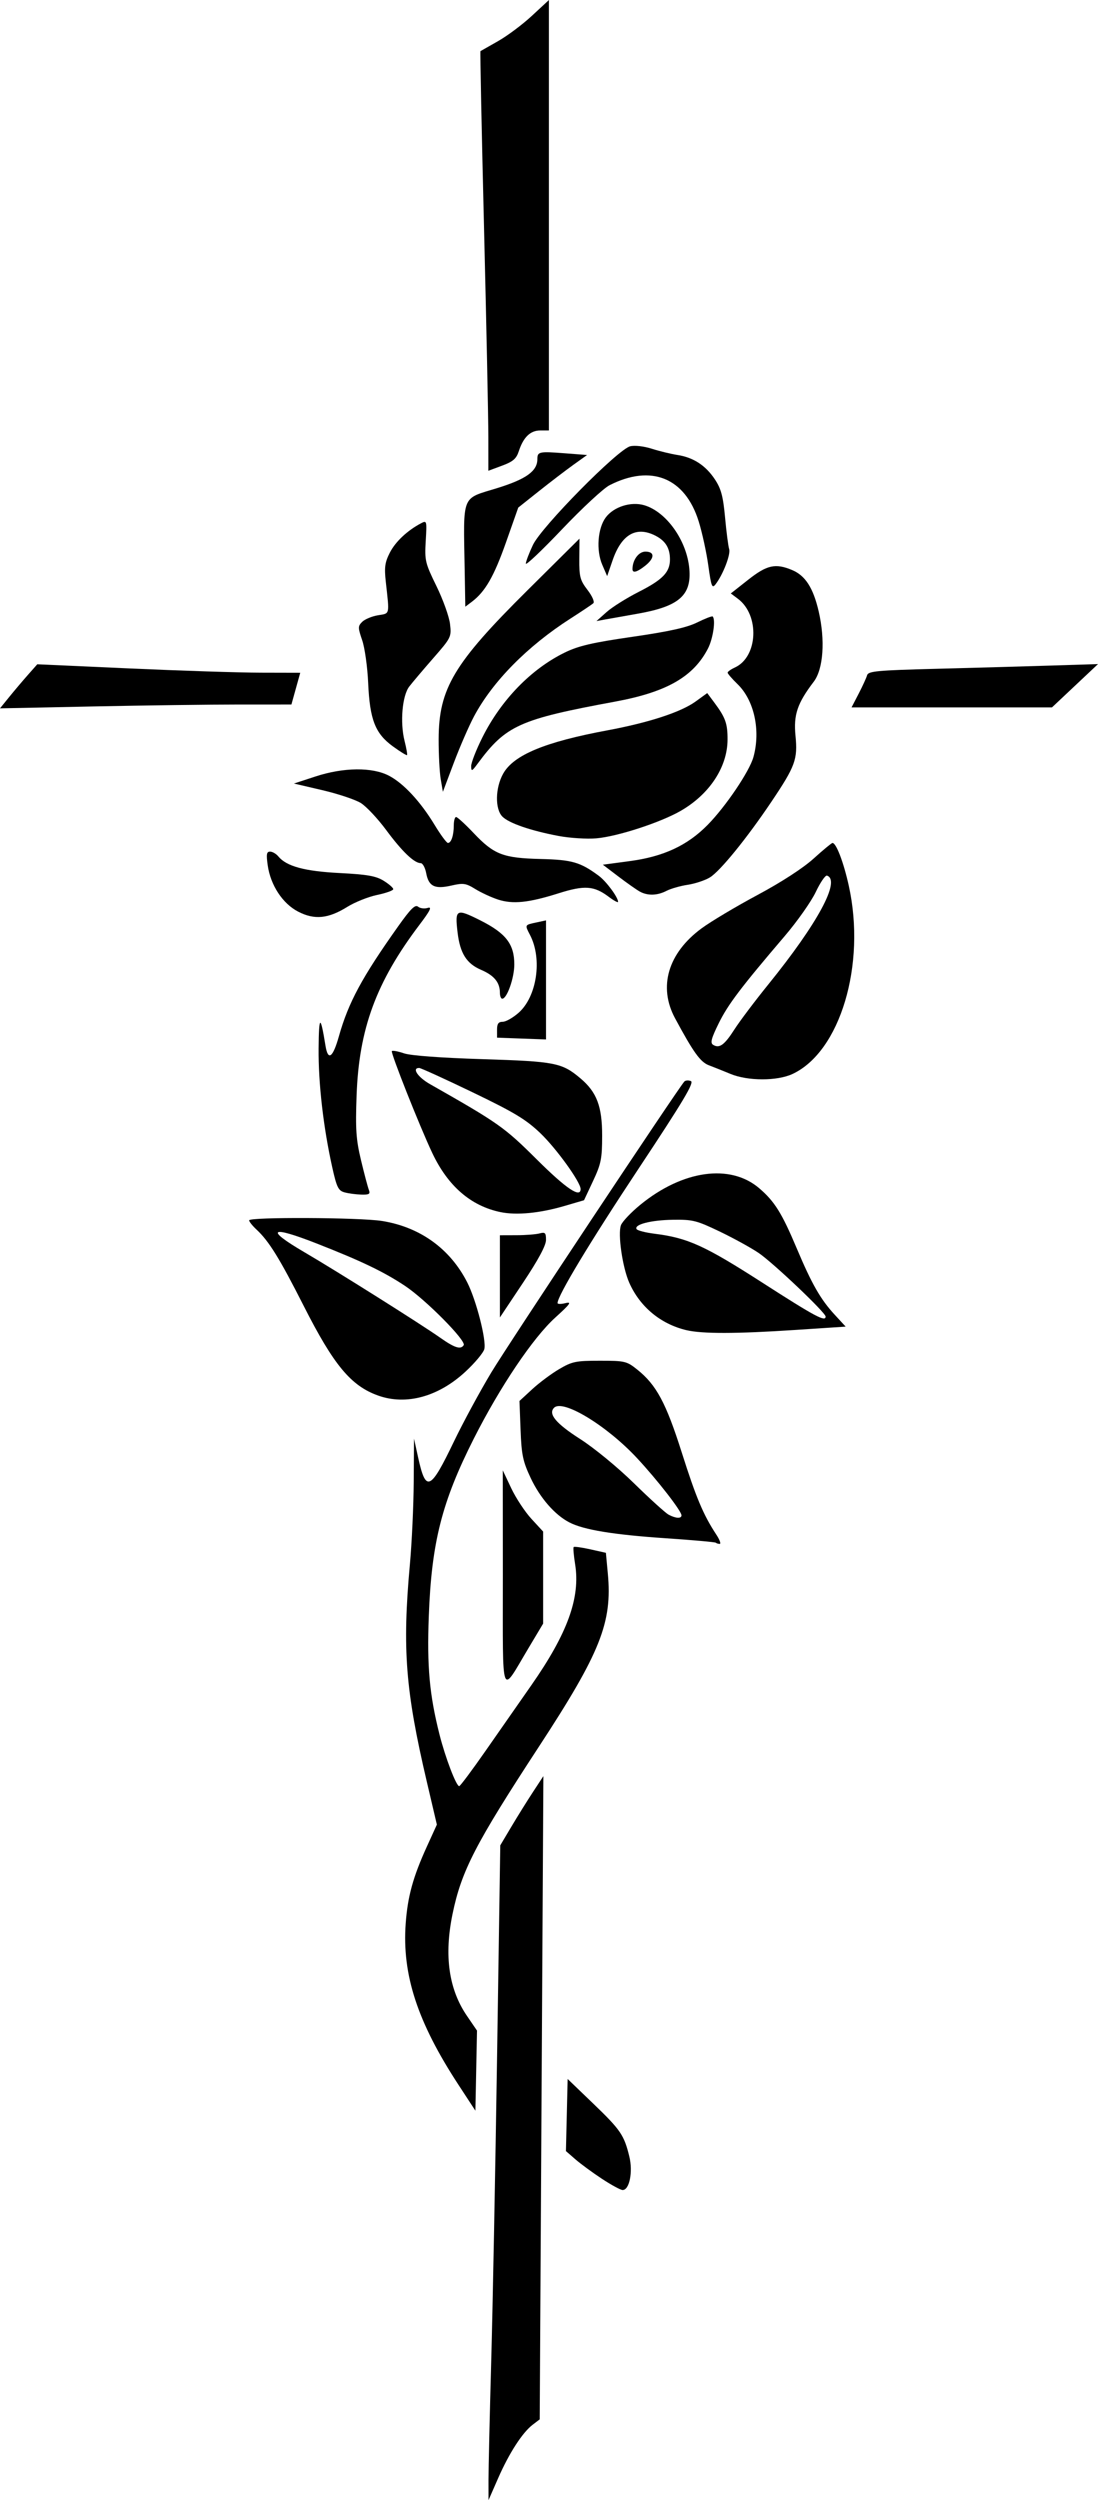
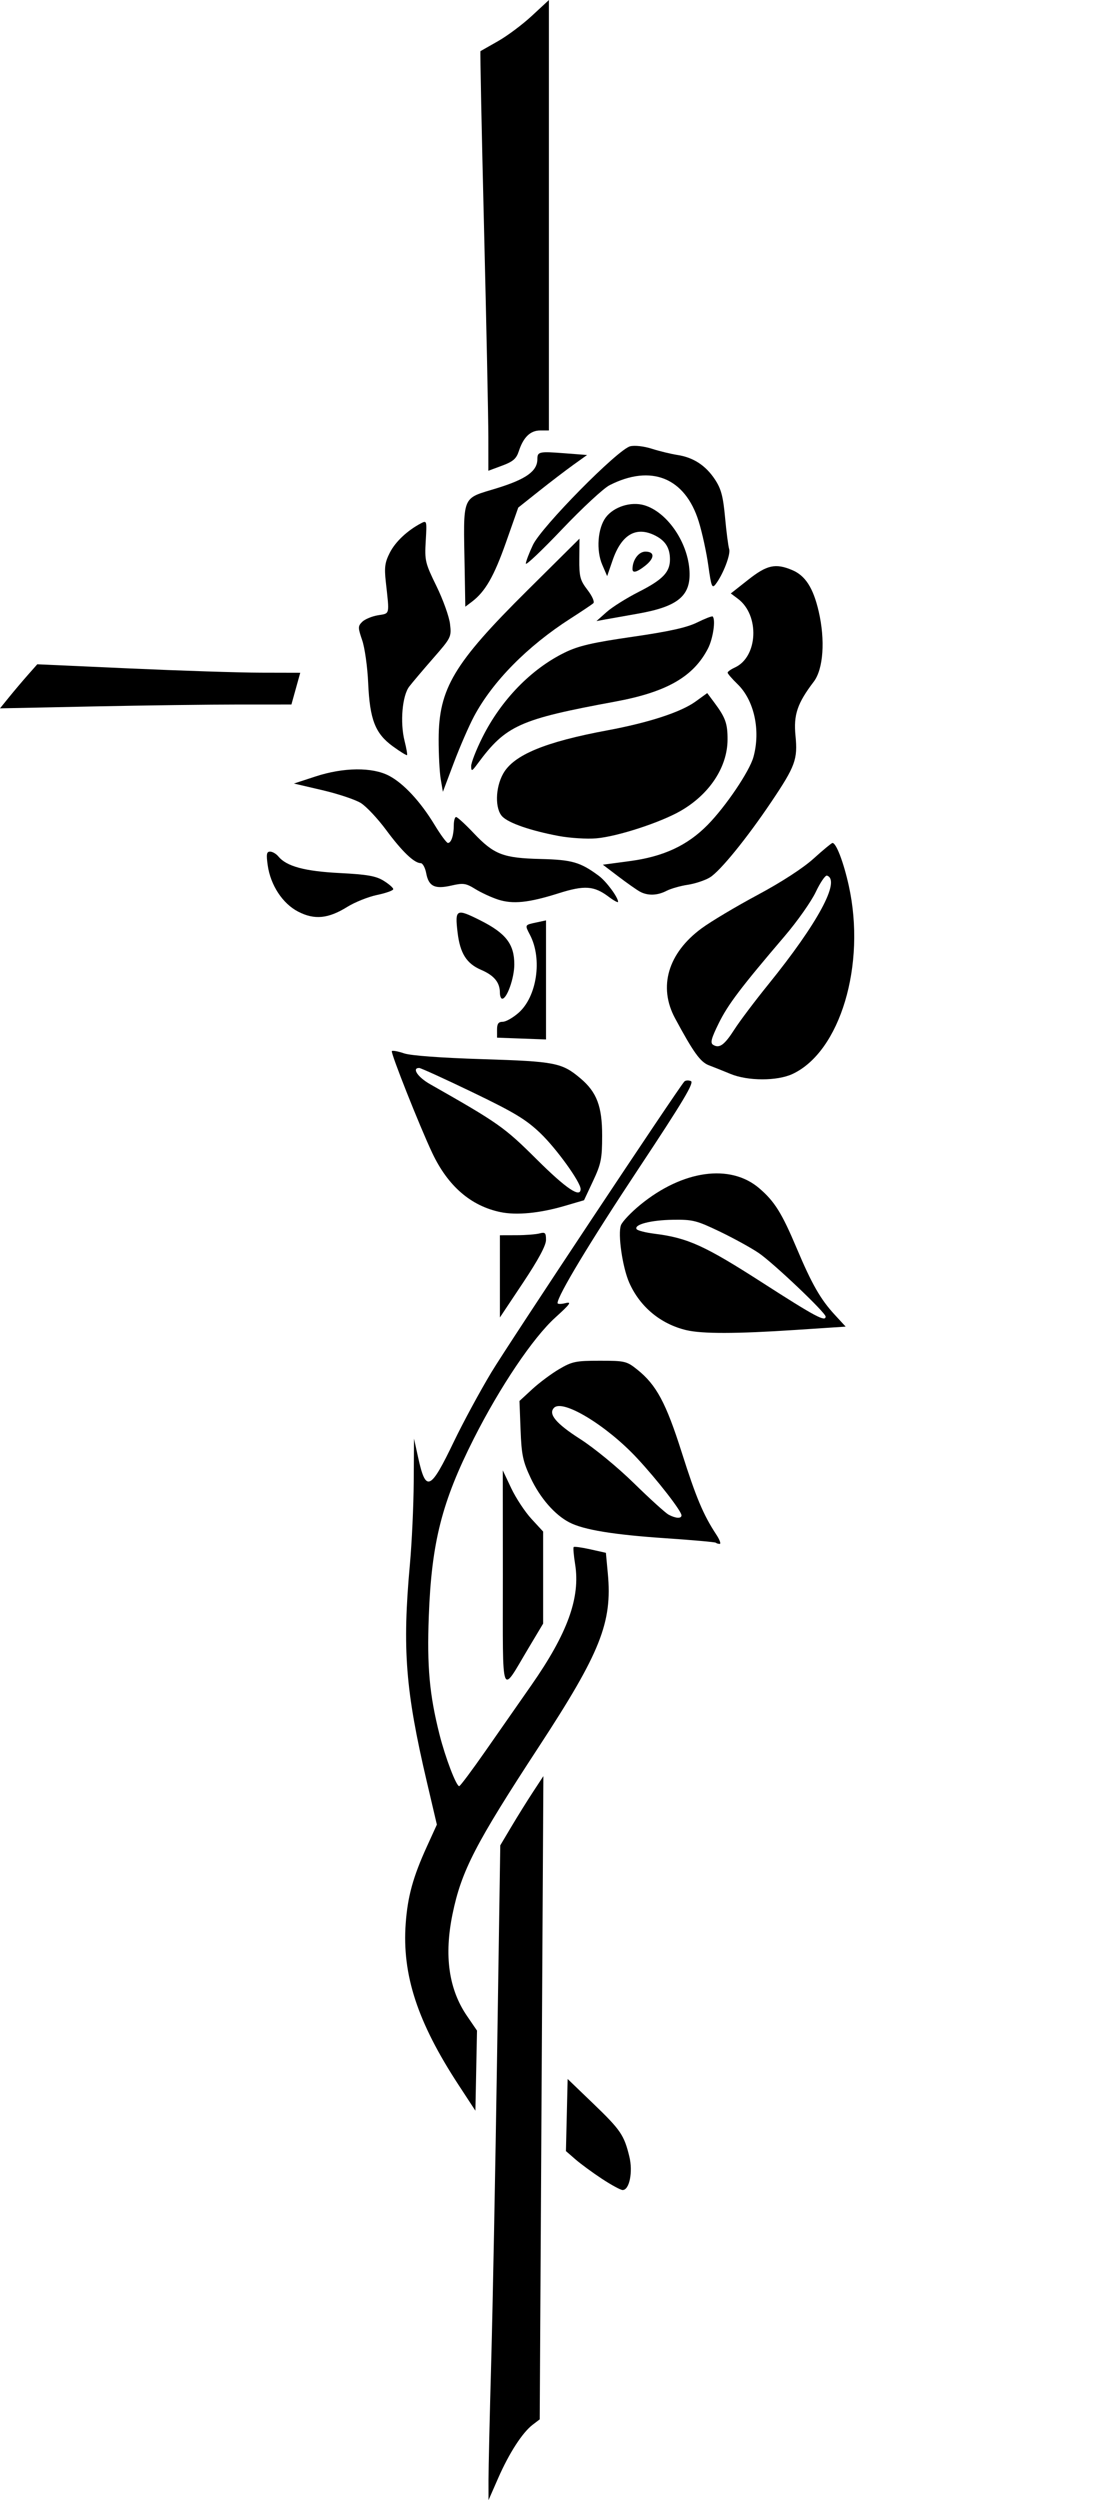
<svg xmlns="http://www.w3.org/2000/svg" xmlns:ns1="http://sodipodi.sourceforge.net/DTD/sodipodi-0.dtd" xmlns:ns2="http://www.inkscape.org/namespaces/inkscape" width="996.661" height="2267.717" viewBox="0 0 263.7 600" version="1.1" id="svg4778" ns1:docname="111_kreuzrose1.svg" ns2:version="0.92.3 (2405546, 2018-03-11)" ns2:export-filename="C:\webs\fairpreis\bestattungsbedarf\shop\templates\fairpreis\grabsteindesigner\symbole\backuprose\neue_rose.png" ns2:export-xdpi="96" ns2:export-ydpi="96">
  <defs id="defs4772" />
  <ns1:namedview id="base" pagecolor="#ffffff" bordercolor="#666666" borderopacity="1.0" ns2:pageopacity="0.0" ns2:pageshadow="2" ns2:zoom="0.35" ns2:cx="-643.21841" ns2:cy="1134.2547" ns2:document-units="px" ns2:current-layer="layer1" showgrid="false" ns2:window-width="1920" ns2:window-height="1017" ns2:window-x="-8" ns2:window-y="-8" ns2:window-maximized="1" units="px" />
  <g ns2:label="Ebene 1" ns2:groupmode="layer" id="layer1" transform="translate(0,303)">
    <path style="fill:#000000;fill-opacity:1;fill-rule:evenodd;stroke:none;stroke-width:0.554;stroke-miterlimit:4;stroke-dasharray:none;stroke-opacity:1" d="m 117.283,-198.147 c -0.003,-4.467 -0.471,-27.098 -1.039,-50.291 -0.568,-23.193 -0.955,-42.223 -0.859,-42.288 0.095,-0.065 1.983,-1.137 4.194,-2.382 2.211,-1.245 5.872,-3.977 8.134,-6.072 l 4.113,-3.808 v 51.648 51.647 h -2.084 c -2.372,0 -4.049,1.621 -5.141,4.97 -0.592,1.816 -1.383,2.5 -4.025,3.479 l -3.288,1.219 z" id="path4788" ns2:connector-curvature="0" />
    <path style="fill:#000000;fill-opacity:1;fill-rule:evenodd;stroke:none;stroke-width:0.554;stroke-miterlimit:4;stroke-dasharray:none;stroke-opacity:1" d="m 111.599,-166.259 c -0.315,-18.369 -0.889,-16.917 7.738,-19.579 7.037,-2.171 9.721,-4.1 9.721,-6.984 0,-1.78 0.412,-1.869 6.489,-1.403 l 5.45,0.418 -3.292,2.358 c -1.81,1.297 -5.53,4.137 -8.266,6.311 l -4.974,3.953 -2.944,8.35 c -2.875,8.154 -4.988,11.829 -8.189,14.244 l -1.581,1.192 z" id="path4790" ns2:connector-curvature="0" />
    <path style="fill:#000000;fill-opacity:1;fill-rule:evenodd;stroke:none;stroke-width:0.554;stroke-miterlimit:4;stroke-dasharray:none;stroke-opacity:1" d="m 170.108,-167.296 c -0.44,-3.159 -1.481,-7.925 -2.312,-10.59 -3.264,-10.467 -11.411,-13.765 -21.407,-8.666 -1.444,0.736 -6.557,5.473 -11.363,10.526 -4.806,5.053 -8.738,8.785 -8.738,8.293 0,-0.491 0.765,-2.51 1.699,-4.485 2.063,-4.361 20.388,-22.934 23.362,-23.678 1.081,-0.271 3.271,-0.023 5.192,0.589 1.827,0.582 4.594,1.253 6.148,1.493 3.834,0.59 6.79,2.516 9.009,5.868 1.491,2.254 1.968,4.038 2.438,9.133 0.321,3.483 0.764,6.899 0.984,7.591 0.401,1.266 -1.467,6.106 -3.253,8.426 -0.852,1.107 -1.047,0.608 -1.759,-4.5 z" id="path4792" ns2:connector-curvature="0" />
    <path style="fill:#000000;fill-opacity:1;fill-rule:evenodd;stroke:none;stroke-width:0.554;stroke-miterlimit:4;stroke-dasharray:none;stroke-opacity:1" d="m 145.672,-156.107 c 1.333,-1.188 4.814,-3.373 7.736,-4.856 5.758,-2.921 7.494,-4.723 7.494,-7.778 0,-2.701 -1.056,-4.441 -3.447,-5.677 -4.623,-2.391 -8.179,-0.367 -10.327,5.877 l -1.31,3.807 -1.185,-2.749 c -1.48,-3.435 -1.09,-8.726 0.835,-11.32 1.912,-2.577 6.055,-3.894 9.264,-2.945 5.318,1.573 10.218,8.472 10.819,15.234 0.569,6.405 -2.508,9.07 -12.481,10.81 -3.118,0.544 -6.603,1.162 -7.745,1.373 l -2.077,0.384 z" id="path4794" ns2:connector-curvature="0" />
    <path style="fill:#000000;fill-opacity:1;fill-rule:evenodd;stroke:none;stroke-width:0.554;stroke-miterlimit:4;stroke-dasharray:none;stroke-opacity:1" d="m 151.902,-166.419 c 0,-2.195 1.479,-4.199 3.098,-4.199 2.293,0 2.258,1.575 -0.076,3.411 -1.964,1.545 -3.022,1.821 -3.022,0.788 z" id="path4796" ns2:connector-curvature="0" />
-     <path style="fill:#000000;fill-opacity:1;fill-rule:evenodd;stroke:none;stroke-width:0.554;stroke-miterlimit:4;stroke-dasharray:none;stroke-opacity:1" d="m 206.219,-136.524 c 0.938,-1.809 1.849,-3.798 2.024,-4.421 0.28,-0.992 2.365,-1.185 16.813,-1.558 9.071,-0.234 21.477,-0.584 27.569,-0.777 l 11.076,-0.351 -5.526,5.198 -5.526,5.198 h -24.068 -24.068 z" id="path4798" ns2:connector-curvature="0" />
    <path style="fill:#000000;fill-opacity:1;fill-rule:evenodd;stroke:none;stroke-width:0.554;stroke-miterlimit:4;stroke-dasharray:none;stroke-opacity:1" d="m 153.633,-89.047 c -0.761,-0.421 -3.064,-2.041 -5.117,-3.6 l -3.733,-2.835 6.502,-0.87 c 8.078,-1.081 13.802,-3.743 18.665,-8.684 4.346,-4.415 10.044,-12.849 10.996,-16.275 1.769,-6.371 0.193,-13.616 -3.803,-17.491 -1.317,-1.277 -2.395,-2.522 -2.395,-2.766 0,-0.245 0.78,-0.801 1.732,-1.235 5.563,-2.535 6.016,-12.546 0.747,-16.494 l -1.713,-1.283 4.173,-3.288 c 4.517,-3.559 6.541,-4.006 10.555,-2.328 3.16,1.32 5.058,4.262 6.364,9.866 1.62,6.948 1.139,13.893 -1.173,16.929 -3.944,5.18 -4.878,7.946 -4.382,12.979 0.556,5.647 -0.041,7.291 -5.775,15.814 -5.918,8.801 -12.33,16.683 -14.787,18.178 -1.164,0.708 -3.56,1.504 -5.324,1.768 -1.764,0.264 -4.053,0.918 -5.086,1.452 -2.235,1.156 -4.547,1.214 -6.447,0.164 z" id="path4800" ns2:connector-curvature="0" />
    <path style="fill:#000000;fill-opacity:1;fill-rule:evenodd;stroke:none;stroke-width:0.554;stroke-miterlimit:4;stroke-dasharray:none;stroke-opacity:1" d="m 113.158,-119.138 c -0.012,-0.813 1.206,-3.928 2.707,-6.922 4.503,-8.986 11.716,-16.405 19.769,-20.336 3.314,-1.618 6.603,-2.382 16.268,-3.781 8.835,-1.279 13.045,-2.213 15.551,-3.449 1.89,-0.933 3.557,-1.575 3.704,-1.428 0.763,0.763 0.095,5.324 -1.128,7.693 -3.498,6.78 -9.931,10.458 -22.28,12.737 -23.016,4.248 -26.247,5.703 -33.034,14.889 -1.386,1.876 -1.537,1.934 -1.557,0.599 z" id="path4802" ns2:connector-curvature="0" />
    <path style="fill:#000000;fill-opacity:1;fill-rule:evenodd;stroke:none;stroke-width:0.554;stroke-miterlimit:4;stroke-dasharray:none;stroke-opacity:1" d="m 105.848,-116.01 c -0.285,-1.669 -0.51,-5.994 -0.5,-9.611 0.035,-12.133 3.624,-18.151 21.265,-35.651 l 12.561,-12.461 -0.041,4.846 c -0.035,4.315 0.181,5.133 1.971,7.474 1.15,1.503 1.742,2.868 1.385,3.189 -0.344,0.308 -2.806,1.957 -5.471,3.664 -10.335,6.618 -18.715,15.109 -23.178,23.484 -1.212,2.274 -3.39,7.278 -4.839,11.118 l -2.635,6.983 z" id="path4804" ns2:connector-curvature="0" />
    <path style="fill:#000000;fill-opacity:1;fill-rule:evenodd;stroke:none;stroke-width:0.554;stroke-miterlimit:4;stroke-dasharray:none;stroke-opacity:1" d="m 94.366,-123.873 c -4.263,-3.094 -5.555,-6.408 -5.945,-15.248 -0.168,-3.807 -0.813,-8.406 -1.434,-10.219 -1.043,-3.049 -1.043,-3.382 0.003,-4.428 0.622,-0.622 2.321,-1.33 3.774,-1.573 2.925,-0.489 2.789,0.089 1.892,-8.039 -0.382,-3.465 -0.216,-4.665 0.964,-6.979 1.342,-2.63 4.171,-5.298 7.468,-7.042 1.422,-0.752 1.446,-0.665 1.159,4.219 -0.277,4.721 -0.139,5.299 2.58,10.855 1.58,3.228 3.042,7.304 3.25,9.058 0.37,3.122 0.285,3.296 -4.032,8.234 -2.425,2.775 -5.016,5.834 -5.758,6.799 -1.684,2.192 -2.24,8.62 -1.126,13.041 0.443,1.761 0.711,3.298 0.594,3.415 -0.117,0.117 -1.643,-0.825 -3.39,-2.094 z" id="path4806" ns2:connector-curvature="0" />
    <path style="fill:#000000;fill-opacity:1;fill-rule:evenodd;stroke:none;stroke-width:0.554;stroke-miterlimit:4;stroke-dasharray:none;stroke-opacity:1" d="m 2.199,-135.717 c 1.21,-1.491 3.224,-3.87 4.476,-5.287 l 2.277,-2.576 22.152,0.997 c 12.184,0.548 26.394,1.007 31.578,1.019 l 9.426,0.023 -1.06,3.807 -1.06,3.807 -12.52,0.001 c -6.886,6.4e-4 -22.633,0.208 -34.994,0.461 L 0,-133.004 Z" id="path4808" ns2:connector-curvature="0" />
    <path style="fill:#000000;fill-opacity:1;fill-rule:evenodd;stroke:none;stroke-width:0.554;stroke-miterlimit:4;stroke-dasharray:none;stroke-opacity:1" d="m 134.14,-102.382 c -6.669,-1.257 -11.894,-3.053 -13.473,-4.632 -1.821,-1.821 -1.734,-6.92 0.178,-10.321 2.521,-4.485 10.014,-7.598 25.013,-10.389 9.98,-1.858 17.677,-4.371 21.201,-6.924 l 2.791,-2.022 1.669,2.236 c 2.716,3.64 3.228,5.064 3.212,8.94 -0.029,6.599 -4.351,13.142 -11.32,17.129 -4.864,2.783 -15.106,6.112 -20.162,6.554 -2.284,0.2 -6.383,-0.058 -9.109,-0.571 z" id="path4810" ns2:connector-curvature="0" />
    <path style="fill:#000000;fill-opacity:1;fill-rule:evenodd;stroke:none;stroke-width:0.554;stroke-miterlimit:4;stroke-dasharray:none;stroke-opacity:1" d="m 119.591,-87.123 c -1.59,-0.517 -4.036,-1.648 -5.436,-2.513 -2.272,-1.404 -2.888,-1.494 -5.747,-0.84 -4.006,0.917 -5.454,0.207 -6.049,-2.963 -0.249,-1.328 -0.844,-2.415 -1.321,-2.415 -1.558,0 -4.493,-2.812 -8.279,-7.931 -2.044,-2.764 -4.795,-5.691 -6.114,-6.506 -1.319,-0.815 -5.47,-2.199 -9.225,-3.076 l -6.827,-1.594 5.177,-1.695 c 6.75,-2.21 13.66,-2.276 17.668,-0.169 3.509,1.845 7.547,6.198 10.944,11.8 1.443,2.38 2.88,4.327 3.192,4.327 0.797,0 1.408,-1.829 1.408,-4.21 0,-1.111 0.251,-2.02 0.557,-2.02 0.307,0 2.21,1.744 4.23,3.874 4.867,5.135 7.059,5.981 16.063,6.201 7.568,0.185 9.533,0.752 13.98,4.04 1.8,1.331 4.629,5.15 4.629,6.25 0,0.26 -1.012,-0.288 -2.25,-1.217 -3.533,-2.654 -5.804,-2.81 -12.069,-0.831 -7.179,2.268 -10.949,2.654 -14.531,1.49 z" id="path4812" ns2:connector-curvature="0" />
-     <path style="fill:#000000;fill-opacity:1;fill-rule:evenodd;stroke:none;stroke-width:0.554;stroke-miterlimit:4;stroke-dasharray:none;stroke-opacity:1" d="m 82.716,-16.855 c -1.46,-0.408 -1.859,-1.225 -2.919,-5.988 -2.139,-9.61 -3.353,-20.185 -3.28,-28.557 0.071,-8.017 0.439,-8.155 1.657,-0.624 0.601,3.711 1.759,2.89 3.217,-2.278 2.298,-8.15 5.559,-14.188 14.304,-26.49 2.937,-4.131 4.016,-5.189 4.708,-4.616 0.494,0.41 1.54,0.541 2.325,0.292 1.088,-0.346 0.612,0.624 -2.004,4.08 -10.371,13.702 -14.51,24.929 -15.082,40.909 -0.293,8.183 -0.127,10.608 1.063,15.576 0.775,3.236 1.621,6.429 1.879,7.096 0.393,1.013 0.089,1.2 -1.854,1.142 -1.278,-0.035 -3.085,-0.281 -4.015,-0.541 z" id="path4814" ns2:connector-curvature="0" />
    <path style="fill:#000000;fill-opacity:1;fill-rule:evenodd;stroke:none;stroke-width:0.554;stroke-miterlimit:4;stroke-dasharray:none;stroke-opacity:1" d="m 71.609,-84.216 c -3.733,-1.923 -6.633,-6.333 -7.313,-11.119 -0.378,-2.662 -0.271,-3.288 0.565,-3.288 0.568,0 1.46,0.518 1.982,1.151 1.971,2.388 6.298,3.56 14.736,3.993 6.622,0.339 8.703,0.704 10.557,1.85 1.27,0.785 2.309,1.691 2.309,2.014 0,0.322 -1.736,0.947 -3.857,1.387 -2.121,0.44 -5.357,1.734 -7.192,2.874 -4.568,2.84 -7.869,3.159 -11.788,1.14 z" id="path4816" ns2:connector-curvature="0" />
    <path style="fill:#000000;fill-opacity:1;fill-rule:evenodd;stroke:none;stroke-width:0.554;stroke-miterlimit:4;stroke-dasharray:none;stroke-opacity:1" d="m 120.058,-64.748 c 0,-2.473 -1.38,-4.155 -4.509,-5.497 -3.511,-1.505 -5.062,-3.97 -5.657,-8.988 -0.665,-5.611 -0.322,-5.793 5.448,-2.895 6.163,3.096 8.179,5.704 8.179,10.581 0,3.239 -1.757,8.228 -2.897,8.228 -0.31,0 -0.564,-0.643 -0.564,-1.43 z" id="path4818" ns2:connector-curvature="0" />
    <path style="fill:#000000;fill-opacity:1;fill-rule:evenodd;stroke:none;stroke-width:0.554;stroke-miterlimit:4;stroke-dasharray:none;stroke-opacity:1" d="m 119.371,-55.877 c -0.003,-1.433 0.332,-1.904 1.355,-1.904 0.748,0 2.462,-0.968 3.809,-2.15 4.403,-3.866 5.748,-12.899 2.777,-18.644 -1.307,-2.527 -1.354,-2.435 1.572,-3.062 l 2.25,-0.482 v 14.289 14.289 l -5.879,-0.216 -5.879,-0.215 z" id="path4822" ns2:connector-curvature="0" />
    <path style="fill:#000000;fill-opacity:1;fill-rule:evenodd;stroke:none;stroke-width:0.554;stroke-miterlimit:4;stroke-dasharray:none;stroke-opacity:1" d="m 175.439,-45.271 c -1.713,-0.71 -4.05,-1.643 -5.192,-2.075 -2.048,-0.774 -3.71,-3.084 -8.134,-11.3 -4.066,-7.551 -1.675,-15.631 6.379,-21.56 2.243,-1.651 8.287,-5.256 13.432,-8.01 5.752,-3.079 10.945,-6.448 13.485,-8.746 2.272,-2.056 4.308,-3.738 4.523,-3.738 0.903,0 2.67,4.63 3.914,10.252 4.196,18.973 -2.054,39.858 -13.523,45.194 -3.686,1.715 -10.722,1.707 -14.883,-0.017 z m 0.954,-10.694 c 1.248,-1.951 4.917,-6.818 8.154,-10.816 11.871,-14.662 17.425,-24.962 14.062,-26.082 -0.392,-0.131 -1.602,1.635 -2.689,3.924 -1.087,2.289 -4.436,7.042 -7.442,10.564 -10.603,12.421 -13.644,16.438 -15.876,20.972 -1.786,3.628 -2.063,4.699 -1.33,5.152 1.501,0.927 2.713,0.046 5.12,-3.714 z" id="path4824" ns2:connector-curvature="0" />
    <path style="fill:#000000;fill-opacity:1;fill-rule:evenodd;stroke:none;stroke-width:0.554;stroke-miterlimit:4;stroke-dasharray:none;stroke-opacity:1" d="m 110.098,197.315 c -9.849,-15.052 -13.564,-26.413 -12.662,-38.723 0.476,-6.495 1.76,-11.15 5.088,-18.45 l 2.396,-5.254 -2.421,-10.322 c -5.129,-21.869 -5.904,-31.834 -4.055,-52.169 0.466,-5.121 0.878,-13.999 0.916,-19.729 l 0.07,-10.418 0.969,4.428 c 1.874,8.568 2.921,8.116 8.615,-3.724 2.201,-4.575 6.252,-12.057 9.003,-16.626 4.053,-6.73 44.622,-67.821 46.33,-69.767 0.262,-0.298 0.97,-0.352 1.574,-0.121 0.864,0.332 -1.805,4.8 -12.536,20.986 -11.735,17.701 -19.482,30.543 -19.482,32.295 0,0.269 0.857,0.275 1.904,0.012 1.582,-0.395 1.166,0.193 -2.456,3.474 -5.348,4.845 -13.263,16.598 -19.557,29.041 -7.683,15.188 -10.157,24.944 -10.812,42.624 -0.449,12.122 0.155,18.802 2.563,28.358 1.396,5.539 4.029,12.441 4.741,12.426 0.235,-0.005 3.075,-3.805 6.311,-8.445 3.236,-4.64 8.181,-11.723 10.988,-15.74 8.738,-12.505 11.834,-21.059 10.534,-29.11 -0.338,-2.094 -0.493,-3.935 -0.343,-4.092 0.15,-0.156 1.952,0.092 4.005,0.551 l 3.733,0.835 0.466,4.987 c 1.098,11.741 -1.771,18.943 -16.535,41.506 -15.261,23.323 -18.62,29.822 -20.755,40.162 -2.064,9.993 -0.926,18.066 3.449,24.468 l 2.42,3.541 -0.193,9.612 -0.193,9.612 z" id="path4826" ns2:connector-curvature="0" />
    <path style="fill:#000000;fill-opacity:1;fill-rule:evenodd;stroke:none;stroke-width:0.554;stroke-miterlimit:4;stroke-dasharray:none;stroke-opacity:1" d="m 120.212,-12.106 c -7.128,-1.474 -12.637,-6.24 -16.396,-14.185 -3.023,-6.39 -10.056,-24.114 -9.707,-24.463 0.185,-0.185 1.504,0.061 2.932,0.547 1.602,0.545 8.822,1.078 18.863,1.392 17.454,0.545 19.042,0.856 23.483,4.594 3.938,3.313 5.236,6.738 5.226,13.784 -0.006,5.527 -0.254,6.752 -2.179,10.854 l -2.17,4.624 -4.738,1.386 c -5.916,1.73 -11.468,2.262 -15.314,1.467 z m 19.229,-5.541 c 0,-1.661 -5.838,-9.75 -9.685,-13.419 -3.456,-3.297 -6.242,-4.974 -16.285,-9.808 -6.664,-3.207 -12.425,-5.831 -12.802,-5.831 -1.82,0 -0.335,2.218 2.602,3.886 16.51,9.376 17.834,10.309 25.665,18.091 7.034,6.99 10.505,9.33 10.505,7.081 z" id="path4828" ns2:connector-curvature="0" />
-     <path style="fill:#000000;fill-opacity:1;fill-rule:evenodd;stroke:none;stroke-width:0.554;stroke-miterlimit:4;stroke-dasharray:none;stroke-opacity:1" d="M 90.809,31.917 C 84.282,29.588 80.146,24.609 72.944,10.411 67.166,-0.979 64.603,-5.126 61.636,-7.886 c -0.992,-0.923 -1.804,-1.935 -1.804,-2.25 0,-0.818 26.474,-0.698 31.844,0.145 9.166,1.438 16.428,6.658 20.548,14.771 2.16,4.254 4.625,13.87 4.096,15.98 -0.221,0.879 -2.263,3.322 -4.538,5.428 -6.504,6.022 -14.235,8.133 -20.973,5.729 z m 20.554,-12.097 C 112.014,18.768 102.238,8.901 97.277,5.603 c -5.08,-3.377 -10.432,-5.947 -21.137,-10.147 -11.304,-4.435 -12.6,-3.526 -2.981,2.092 7.764,4.535 27.965,17.247 32.614,20.524 3.419,2.41 4.896,2.872 5.591,1.749 z" id="path4830" ns2:connector-curvature="0" />
    <path style="fill:#000000;fill-opacity:1;fill-rule:evenodd;stroke:none;stroke-width:0.554;stroke-miterlimit:4;stroke-dasharray:none;stroke-opacity:1" d="m 120.059,3.311 -0.001,-9.865 3.98,-0.012 c 2.189,-0.005 4.681,-0.198 5.538,-0.427 1.35,-0.362 1.557,-0.153 1.556,1.567 -7e-4,1.325 -1.84,4.744 -5.537,10.292 l -5.536,8.307 -10e-4,-9.865 z" id="path4832" ns2:connector-curvature="0" />
    <path style="fill:#000000;fill-opacity:1;fill-rule:evenodd;stroke:none;stroke-width:0.554;stroke-miterlimit:4;stroke-dasharray:none;stroke-opacity:1" d="m 164.871,16.23 c -6.192,-1.459 -11.183,-5.597 -13.75,-11.401 -1.628,-3.681 -2.786,-11.706 -1.991,-13.797 0.332,-0.873 2.416,-3.071 4.63,-4.884 10.18,-8.334 21.631,-9.929 28.58,-3.981 3.695,3.162 5.428,5.94 9.021,14.453 3.603,8.538 5.703,12.208 9.088,15.88 l 2.648,2.873 -12.271,0.809 c -13.976,0.922 -22.181,0.937 -25.954,0.046 z m 33.412,-3.273 c 0,-0.946 -12.589,-12.892 -16.088,-15.265 -1.805,-1.224 -6.008,-3.534 -9.341,-5.134 -5.552,-2.664 -6.495,-2.901 -11.256,-2.829 -5.285,0.08 -9.394,1.142 -8.708,2.251 0.208,0.337 2.163,0.836 4.344,1.108 7.935,0.991 12.025,2.848 25.877,11.747 12.663,8.135 15.173,9.478 15.173,8.122 z" id="path4834" ns2:connector-curvature="0" />
    <path style="fill:#000000;fill-opacity:1;fill-rule:evenodd;stroke:none;stroke-width:0.554;stroke-miterlimit:4;stroke-dasharray:none;stroke-opacity:1" d="m 171.92,67.235 c -0.159,-0.155 -5.584,-0.639 -12.057,-1.075 -12.55,-0.845 -19.672,-2.015 -23.117,-3.796 -3.516,-1.818 -7.047,-5.876 -9.317,-10.707 -1.851,-3.94 -2.179,-5.507 -2.407,-11.501 l -0.264,-6.94 3.059,-2.819 c 1.682,-1.551 4.596,-3.723 6.476,-4.828 3.099,-1.822 4.008,-2.009 9.755,-2.009 6.035,0 6.464,0.102 8.999,2.127 4.591,3.667 6.901,7.969 10.695,19.917 3.437,10.824 5.167,14.936 8.277,19.665 0.814,1.237 1.189,2.25 0.834,2.25 -0.355,0 -0.775,-0.127 -0.933,-0.282 z m -8.249,-6.564 c 0,-1.042 -5.768,-8.464 -10.671,-13.731 -7.285,-7.825 -17.809,-14.215 -19.926,-12.099 -1.481,1.481 0.441,3.788 6.251,7.502 3.383,2.162 9.02,6.793 12.923,10.613 3.807,3.728 7.546,7.117 8.307,7.533 1.696,0.925 3.115,1.008 3.115,0.181 z" id="path4836" ns2:connector-curvature="0" />
    <path style="fill:#000000;fill-opacity:1;fill-rule:evenodd;stroke:none;stroke-width:0.554;stroke-miterlimit:4;stroke-dasharray:none;stroke-opacity:1" d="m 120.767,75.825 -0.017,-25.96 2.031,4.293 c 1.117,2.361 3.297,5.667 4.845,7.346 l 2.814,3.053 v 11.045 11.045 l -3.49,5.838 c -6.791,11.36 -6.169,13.035 -6.186,-16.661 z" id="path4838" ns2:connector-curvature="0" />
    <path style="fill:#000000;fill-opacity:1;fill-rule:evenodd;stroke:none;stroke-width:0.554;stroke-miterlimit:4;stroke-dasharray:none;stroke-opacity:1" d="m 144.568,219.893 c -2.248,-1.479 -5.115,-3.582 -6.37,-4.673 l -2.282,-1.983 0.206,-8.653 0.206,-8.653 6.121,5.884 c 6.597,6.341 7.432,7.563 8.69,12.709 0.903,3.693 0.035,8.059 -1.605,8.059 -0.483,0 -2.717,-1.21 -4.965,-2.69 z" id="path4840" ns2:connector-curvature="0" />
    <path style="fill:#000000;fill-opacity:1;fill-rule:evenodd;stroke:none;stroke-width:0.554;stroke-miterlimit:4;stroke-dasharray:none;stroke-opacity:1" d="m 117.321,292.154 c -0.003,-2.665 0.29,-15.437 0.65,-28.382 0.36,-12.945 0.997,-46.122 1.416,-73.725 l 0.762,-50.188 2.677,-4.5 c 1.473,-2.475 3.802,-6.213 5.177,-8.307 l 2.499,-3.807 -0.441,77.186 -0.441,77.186 -1.679,1.279 c -2.47,1.881 -5.654,6.8 -8.291,12.807 l -2.325,5.298 -0.005,-4.846 z" id="path4842" ns2:connector-curvature="0" />
  </g>
</svg>